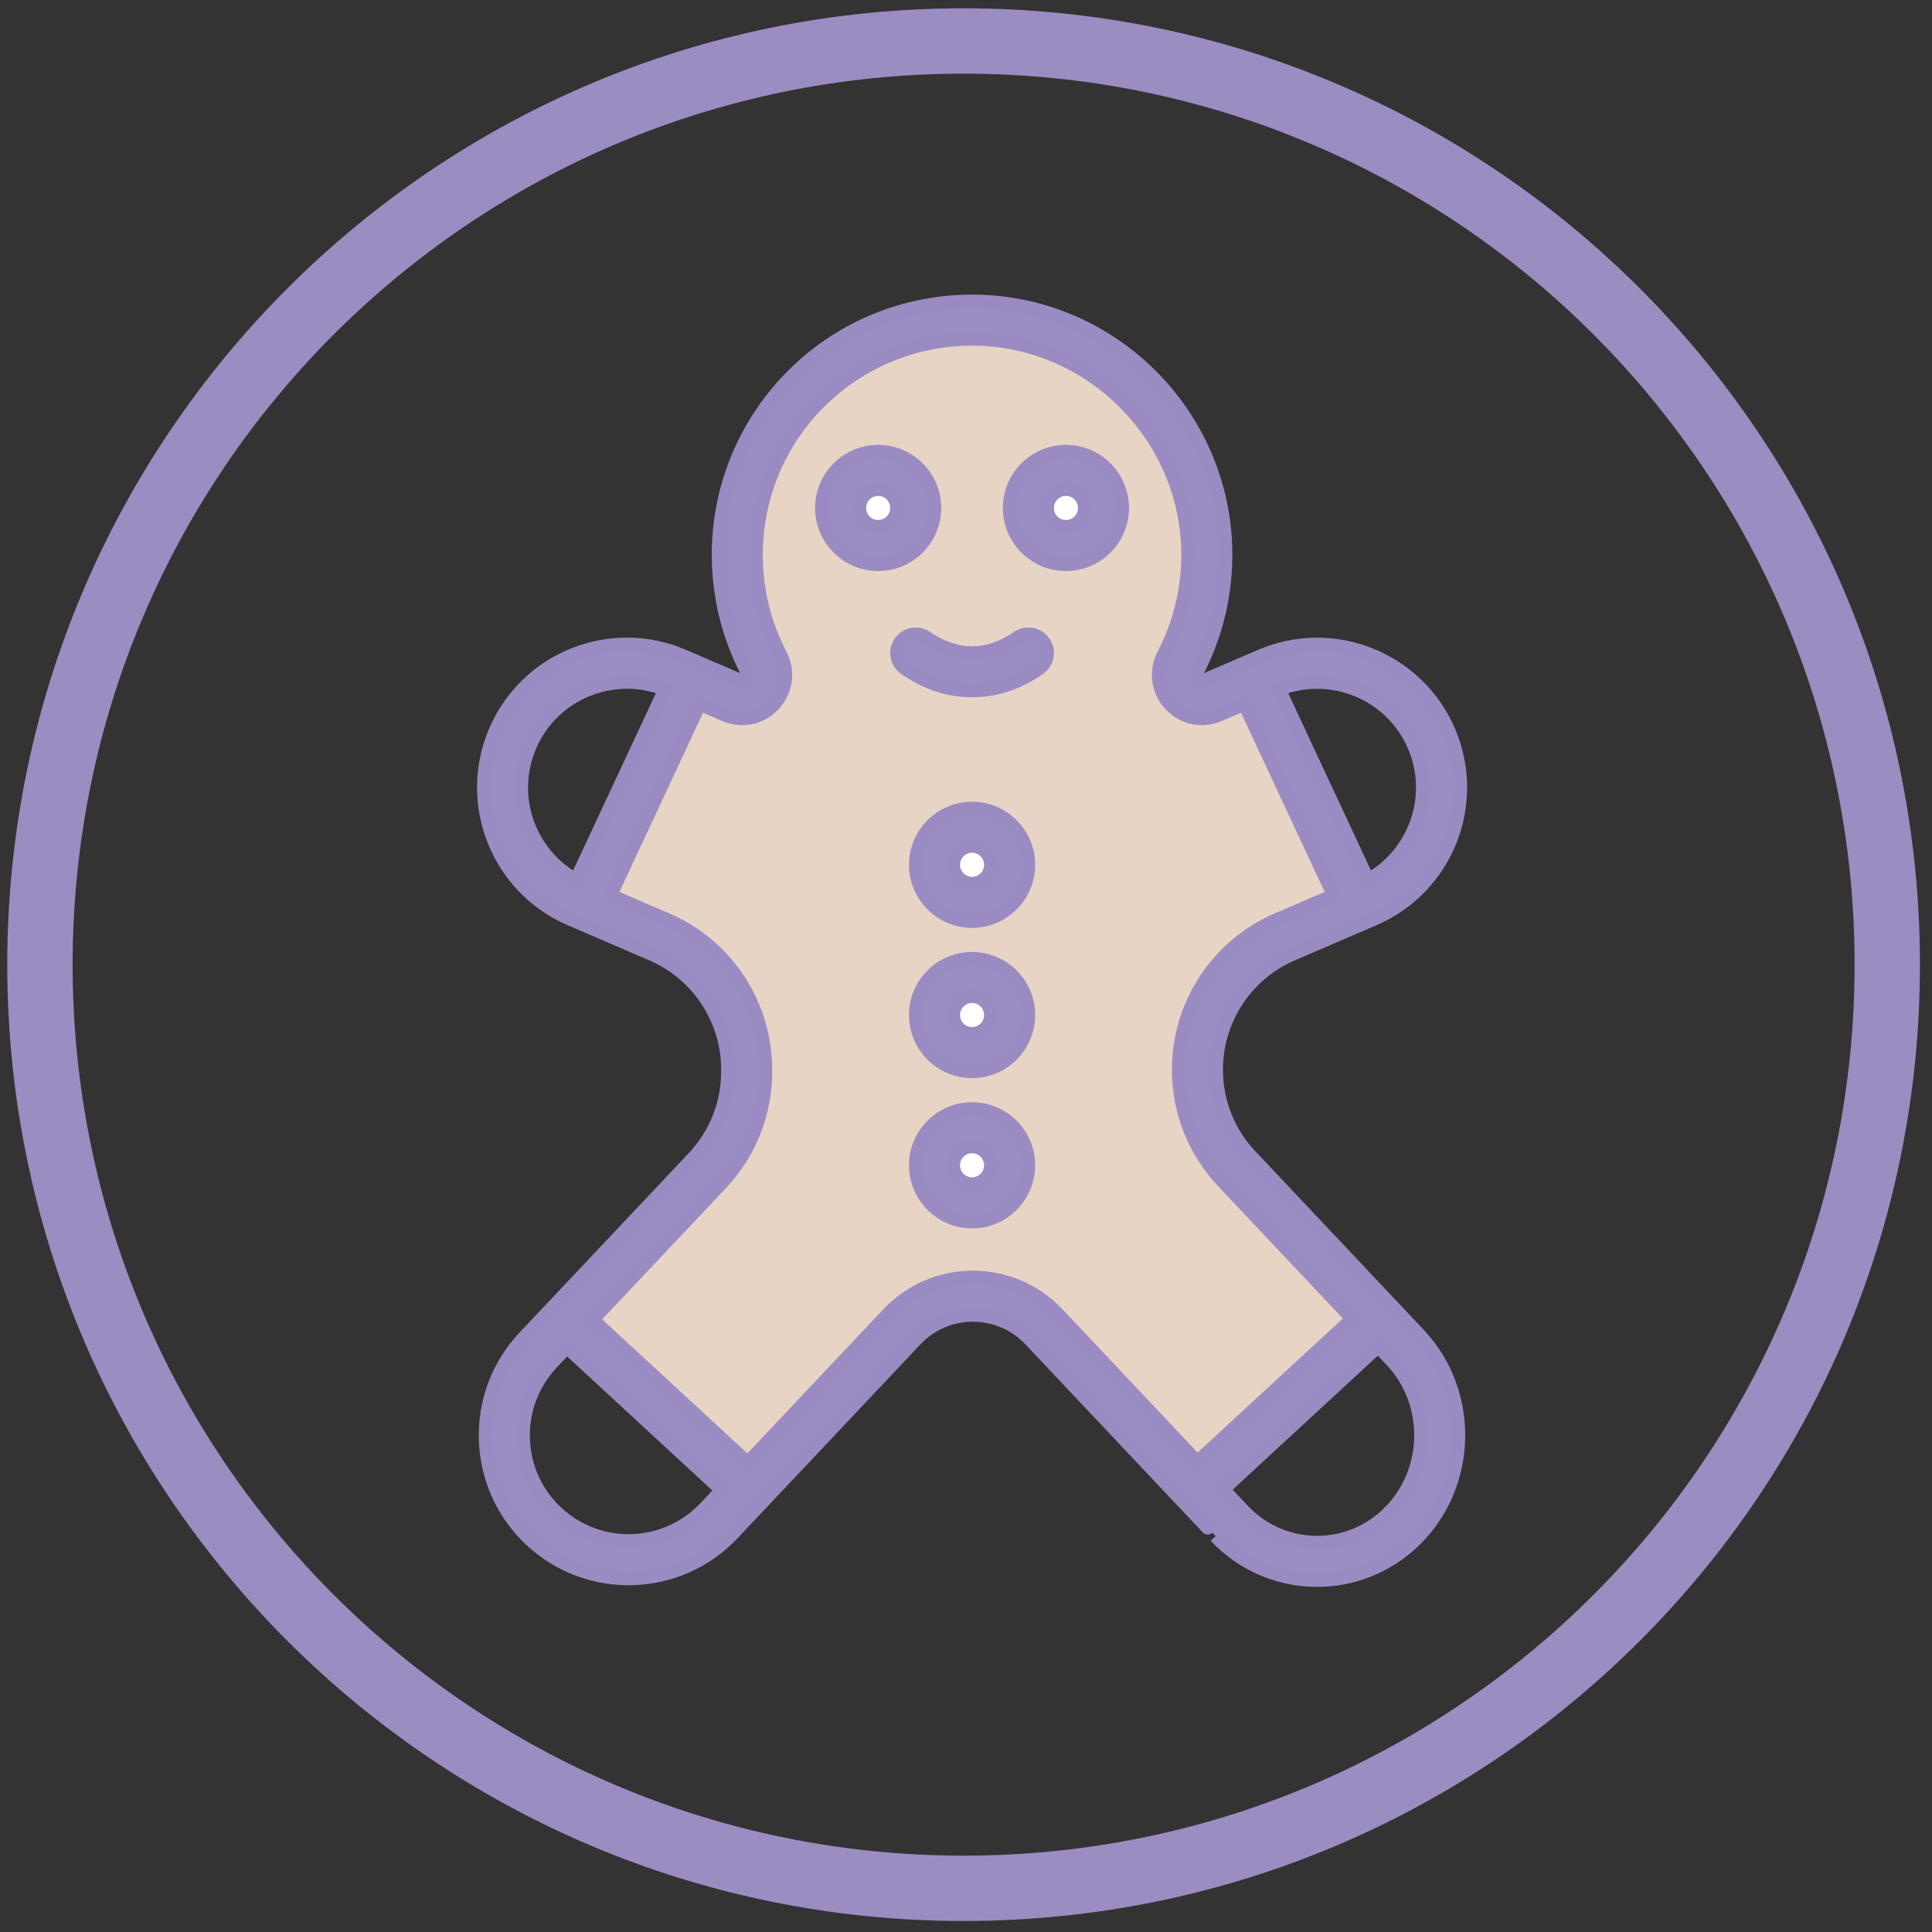
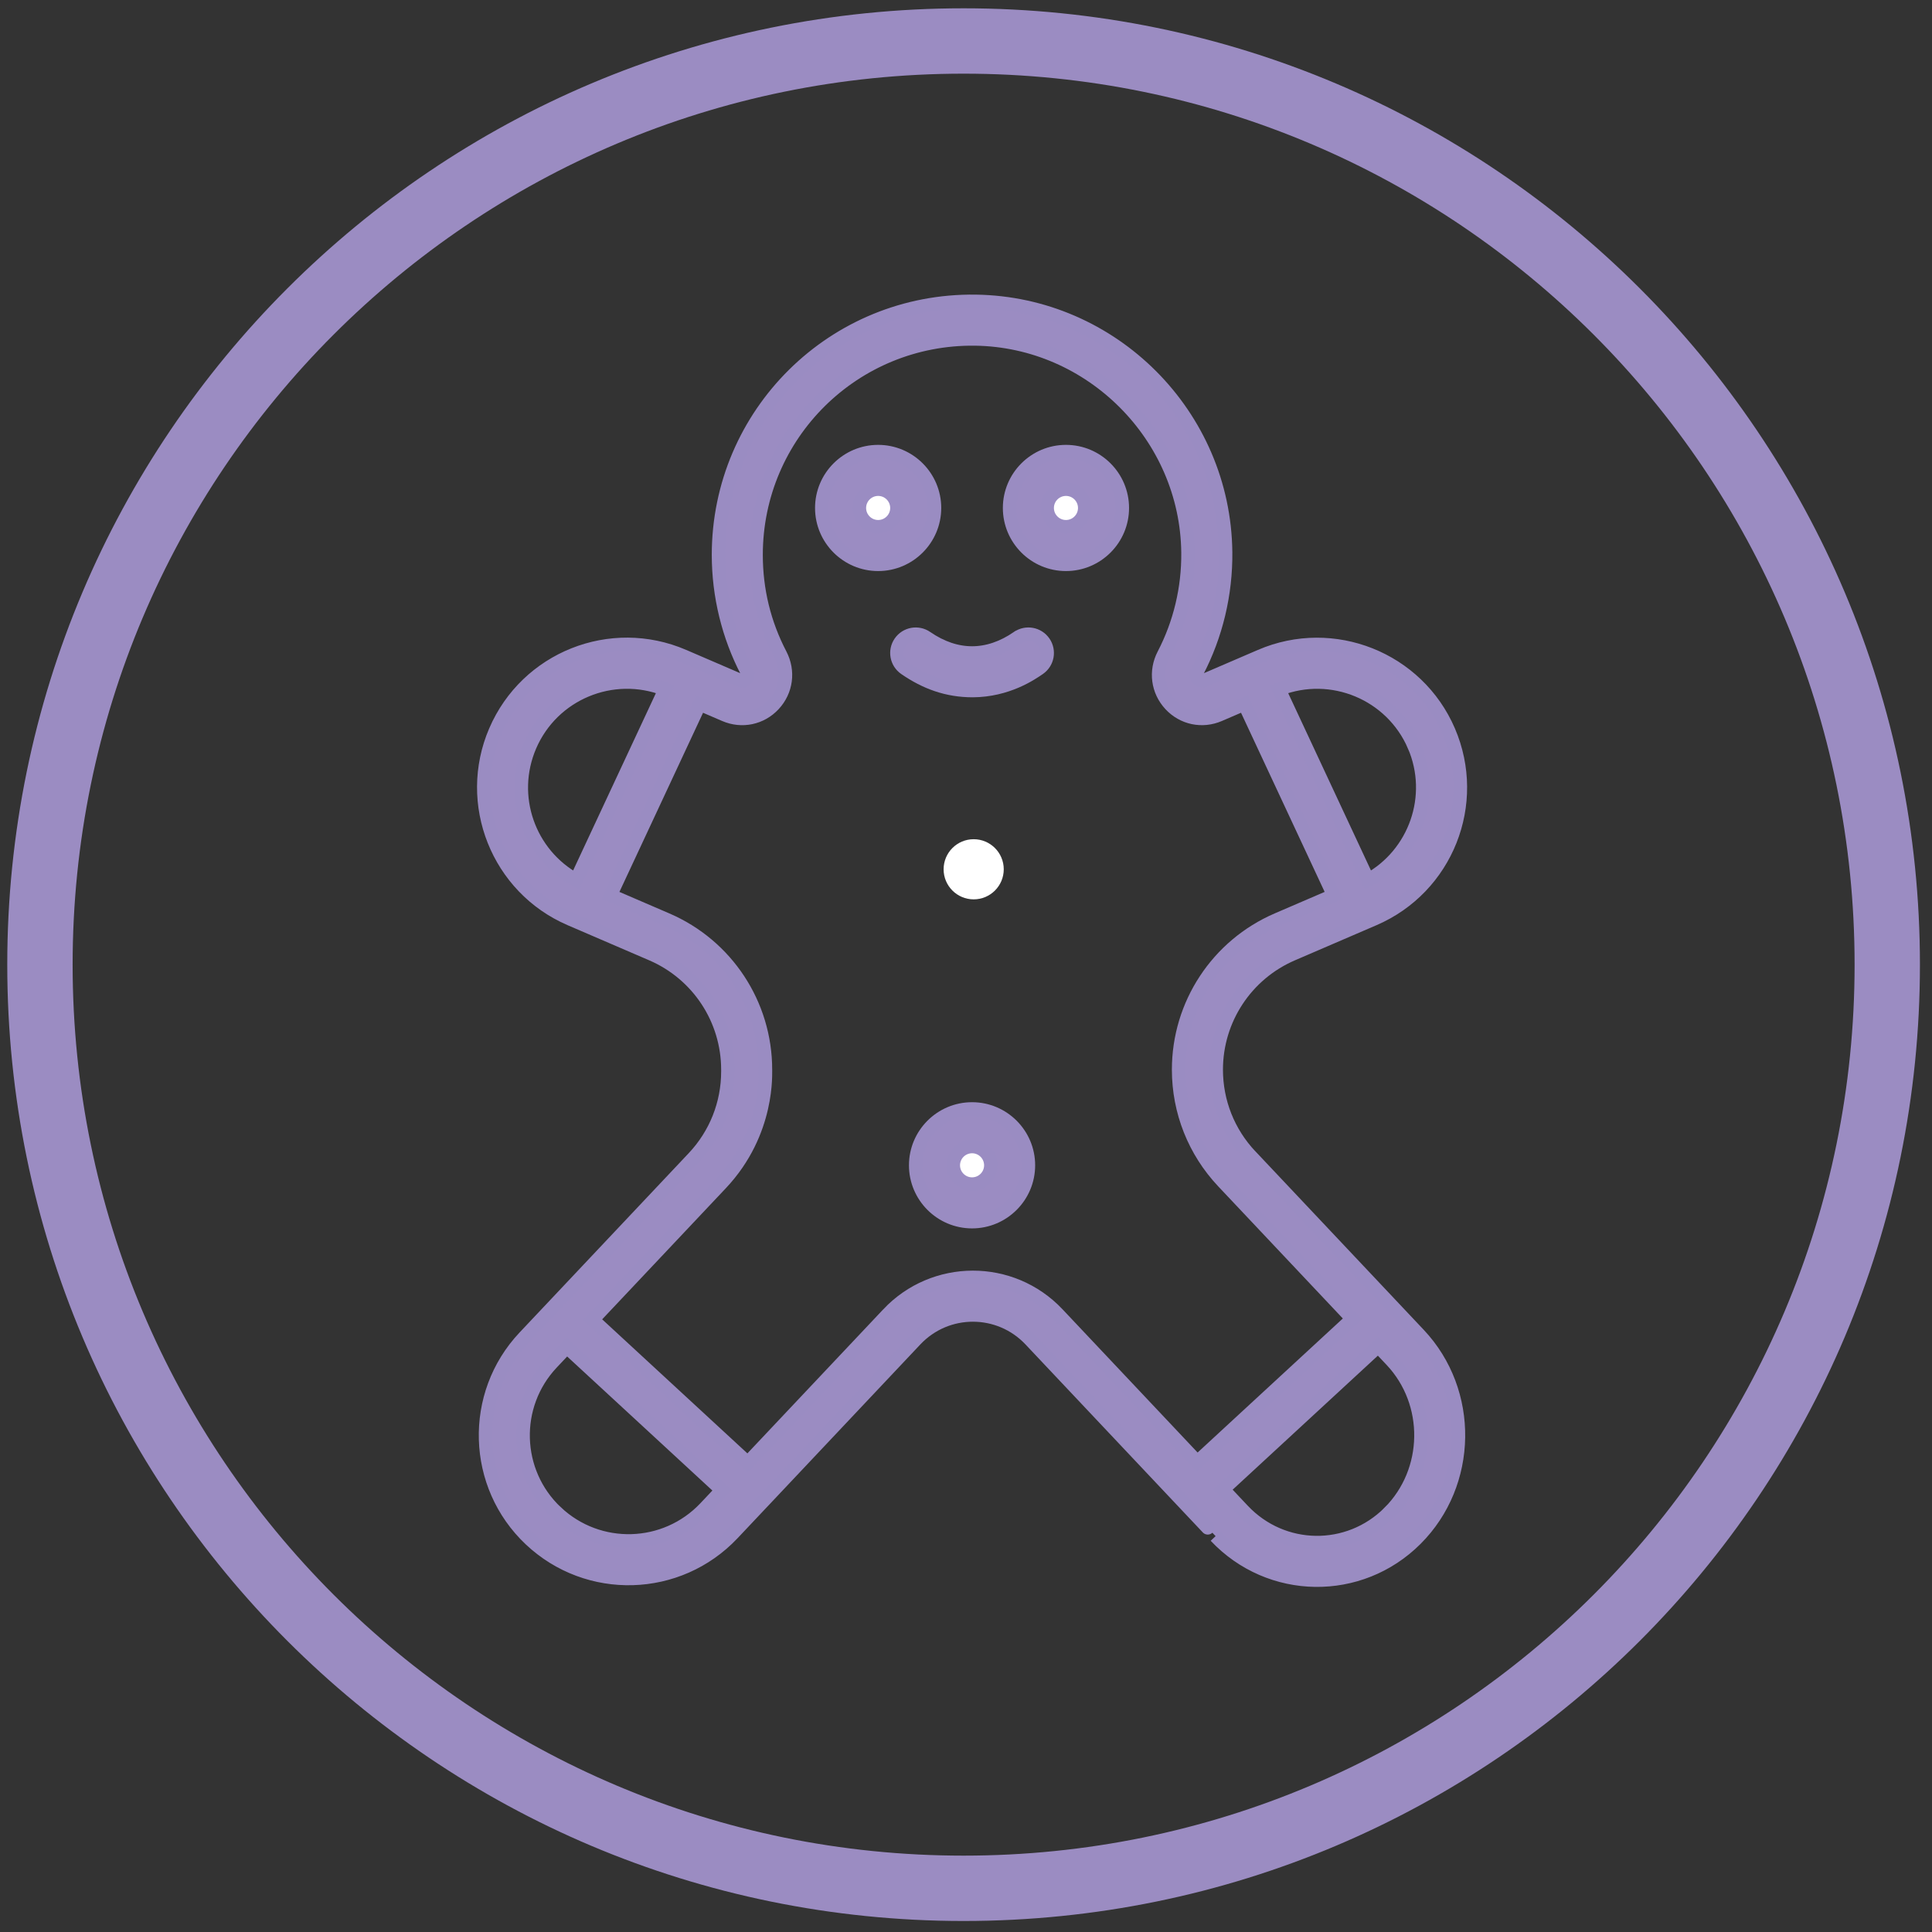
<svg xmlns="http://www.w3.org/2000/svg" id="Mikulášské_dobroty" data-name="Mikulášské dobroty" viewBox="0 0 1431.5 1431.5">
  <rect x="0" y="0" width="1431.5" height="1431.5" fill="#333333" stroke="none" />
  <defs>
    <style>
      .cls-1 {
        fill: #fff;
      }

      .cls-2, .cls-3 {
        fill: #9b8cc2;
      }

      .cls-4 {
        fill: #e8d4c4;
      }

      .cls-3 {
        stroke: #9a8cc2;
        stroke-miterlimit: 10;
        stroke-width: 10px;
      }
    </style>
  </defs>
  <g id="Vrstva_9" data-name="Vrstva 9">
-     <path class="cls-4" d="M561.01,482.17s-65.36-243.62,161.92-242.14c0,0,194.6,1.49,154.49,240.65,0,0-16.34,43.08,34.17,35.65l22.28-8.91,74.28,158.95s-101.01,29.71-105.47,74.28c0,0-44.57,65.36,26.74,139.64l89.13,98.04-130.73,121.81-129.24-133.7s-62.39-28.22-72.79,1.49l-129.24,133.7-135.18-124.78,112.9-120.33s26.74-92.1-4.46-138.15l-89.13-44.57-7.43-2.97,74.28-169.35,43.08,17.83s22.28-4.46,10.4-37.14Z" />
    <circle class="cls-1" cx="653.05" cy="376.7" r="22.28" />
    <circle class="cls-1" cx="788.29" cy="382.64" r="22.28" />
    <circle class="cls-1" cx="721.44" cy="644.09" r="22.28" />
-     <circle class="cls-1" cx="716.98" cy="762.94" r="22.28" />
  </g>
  <g id="Vrstva_10" data-name="Vrstva 10">
    <circle class="cls-1" cx="724.69" cy="861.39" r="22.28" />
    <g id="_26_Gingerbread_christmas_dessert_baker_bakery_food" data-name="26, Gingerbread, christmas, dessert, baker, bakery, food">
      <g>
        <path class="cls-3" d="M926.54,856.54c-16.38-17.37-25.4-40.09-25.4-63.97,0-37.27,22.12-70.88,56.35-85.62l60.42-26.02c53.84-23.18,78.63-85.51,55.46-139.34-23.13-53.7-85.63-78.58-139.33-55.46l-41.66,17.94c-1.84.8-3.46.47-4.8-.97-.81-.87-1.97-2.71-.65-5.25,14.16-27.16,21.47-57.82,21.16-88.67-1.04-101.58-83.63-184.46-185.18-185.88-105.12-1.44-190.53,83.14-190.53,187.84,0,30.15,7.32,60.14,21.18,86.72,1.32,2.53.16,4.37-.65,5.24-1.34,1.44-2.96,1.76-4.81.97l-41.66-17.94c-53.83-23.19-116.16,1.64-139.34,55.46-23.12,53.7,1.75,116.21,55.46,139.33l60.42,26.02c34.23,14.74,56.35,48.35,56.35,85.62v1.35c0,23.88-9.02,46.59-25.4,63.96l-125.33,132.88c-40.12,42.54-38.15,109.78,4.38,149.9,42.64,40.22,109.69,38.25,149.9-4.38l21.83-23.14c.08-.08.16-.15.23-.23,1.81-1.96,69.7-73.91,113.35-120.19,23.22-24.62,62.13-24.43,85.17,0,.25.27,137.47,145.76,137.23,145.49,40.23,42.66,106.99,43.55,148.37,2.17,41.21-41.2,42.2-109.21,2.22-151.61-55.35-58.71-71.92-76.25-124.72-132.24h0ZM1047.81,552.61c16.06,37.3.72,80.34-34.19,99.48l-66.01-141.4c39-15.21,83.5,3.17,100.19,41.93h0ZM392.66,552.61c16.69-38.76,61.18-57.14,100.19-41.93l-66.01,141.41c-34.99-19.16-50.28-62.09-34.18-99.48h0ZM412.08,1120.42c-31.37-29.59-32.82-79.18-3.23-110.56l11.14-11.81,114.95,106.1-12.29,13.03c-29.66,31.45-79.12,32.89-110.56,3.23ZM658.04,973.62l-104.02,110.28-114.95-106.1,95.09-100.82c36.18-38.35,32.74-83.1,32.99-84.41,0-48.4-28.72-92.04-73.18-111.19l-41.72-17.97,66.19-141.8,18.63,8.02c12.64,5.45,26.86,2.46,36.21-7.6,9.43-10.16,11.37-24.7,4.94-37.04-11.96-22.94-18.02-47.79-18.02-73.85,0-89.15,72.64-161.14,162.31-160.01,86.1,1.2,156.86,72.23,157.74,158.33.27,26.29-5.96,52.4-18.01,75.52-6.44,12.35-4.5,26.89,4.94,37.05,9.35,10.06,23.56,13.04,36.2,7.59l18.63-8.02,66.19,141.8-41.72,17.97c-44.45,19.14-73.18,62.79-73.18,111.19,0,31,11.72,60.5,32.99,83.06l95.78,101.55-114.95,106.1-103.42-109.66c-34.25-36.32-91.67-36.05-125.66,0h0ZM1029.37,1120.7c-30.26,30.27-78.99,29.64-108.44-1.58l-14.71-15.59,114.95-106.1,9.85,10.45c29.76,31.55,29.02,82.16-1.65,112.82Z" />
-         <path class="cls-3" d="M692.4,376.37c0-23.02-18.73-41.75-41.75-41.75s-41.75,18.73-41.75,41.75,18.73,41.75,41.75,41.75,41.75-18.73,41.75-41.75ZM650.66,390.29c-7.67,0-13.92-6.24-13.92-13.92s6.24-13.92,13.92-13.92,13.92,6.24,13.92,13.92-6.24,13.92-13.92,13.92Z" />
+         <path class="cls-3" d="M692.4,376.37c0-23.02-18.73-41.75-41.75-41.75s-41.75,18.73-41.75,41.75,18.73,41.75,41.75,41.75,41.75-18.73,41.75-41.75M650.66,390.29c-7.67,0-13.92-6.24-13.92-13.92s6.24-13.92,13.92-13.92,13.92,6.24,13.92,13.92-6.24,13.92-13.92,13.92Z" />
        <path class="cls-3" d="M789.81,334.62c-23.02,0-41.75,18.73-41.75,41.75s18.73,41.75,41.75,41.75,41.75-18.73,41.75-41.75-18.73-41.75-41.75-41.75ZM789.81,390.29c-7.67,0-13.92-6.24-13.92-13.92s6.24-13.92,13.92-13.92,13.92,6.24,13.92,13.92-6.24,13.92-13.92,13.92Z" />
        <path class="cls-3" d="M754.09,472.37c-22.15,15.24-45.42,15.34-67.71,0-6.33-4.36-15-2.76-19.35,3.57-4.36,6.33-2.76,14.99,3.57,19.35,15.27,10.51,31.2,16.37,50.19,16.37,25.55-.16,43.26-12.36,49.09-16.37,6.33-4.36,7.93-13.03,3.57-19.35-4.36-6.33-13.02-7.93-19.35-3.57Z" />
        <path class="cls-3" d="M720.24,821.67c-23.02,0-41.75,18.73-41.75,41.75s18.73,41.75,41.75,41.75,41.75-18.73,41.75-41.75-18.73-41.75-41.75-41.75h0ZM720.24,877.34c-7.67,0-13.92-6.24-13.92-13.92s6.24-13.92,13.92-13.92,13.92,6.24,13.92,13.92-6.24,13.92-13.92,13.92h0Z" />
-         <path class="cls-3" d="M720.24,710.35c-23.02,0-41.75,18.73-41.75,41.75s18.73,41.75,41.75,41.75,41.75-18.73,41.75-41.75-18.73-41.75-41.75-41.75h0ZM720.24,766.01c-7.67,0-13.92-6.24-13.92-13.92s6.24-13.92,13.92-13.92,13.92,6.24,13.92,13.92-6.24,13.92-13.92,13.92h0Z" />
-         <path class="cls-3" d="M720.24,599.02c-23.02,0-41.75,18.73-41.75,41.75s18.73,41.75,41.75,41.75,41.75-18.73,41.75-41.75-18.73-41.75-41.75-41.75h0ZM720.24,654.68c-7.67,0-13.92-6.24-13.92-13.92s6.24-13.92,13.92-13.92,13.92,6.24,13.92,13.92-6.24,13.92-13.92,13.92h0Z" />
      </g>
    </g>
  </g>
  <path class="cls-2" d="M713.98,6.15C322.63,6.15,5.38,323.4,5.38,714.75s317.25,708.59,708.59,708.59,708.59-317.25,708.59-708.59S1105.32,6.15,713.98,6.15ZM713.98,1374.92c-364.6,0-660.17-295.57-660.17-660.17S349.37,54.58,713.98,54.58s660.17,295.57,660.17,660.17-295.57,660.17-660.17,660.17Z" />
</svg>